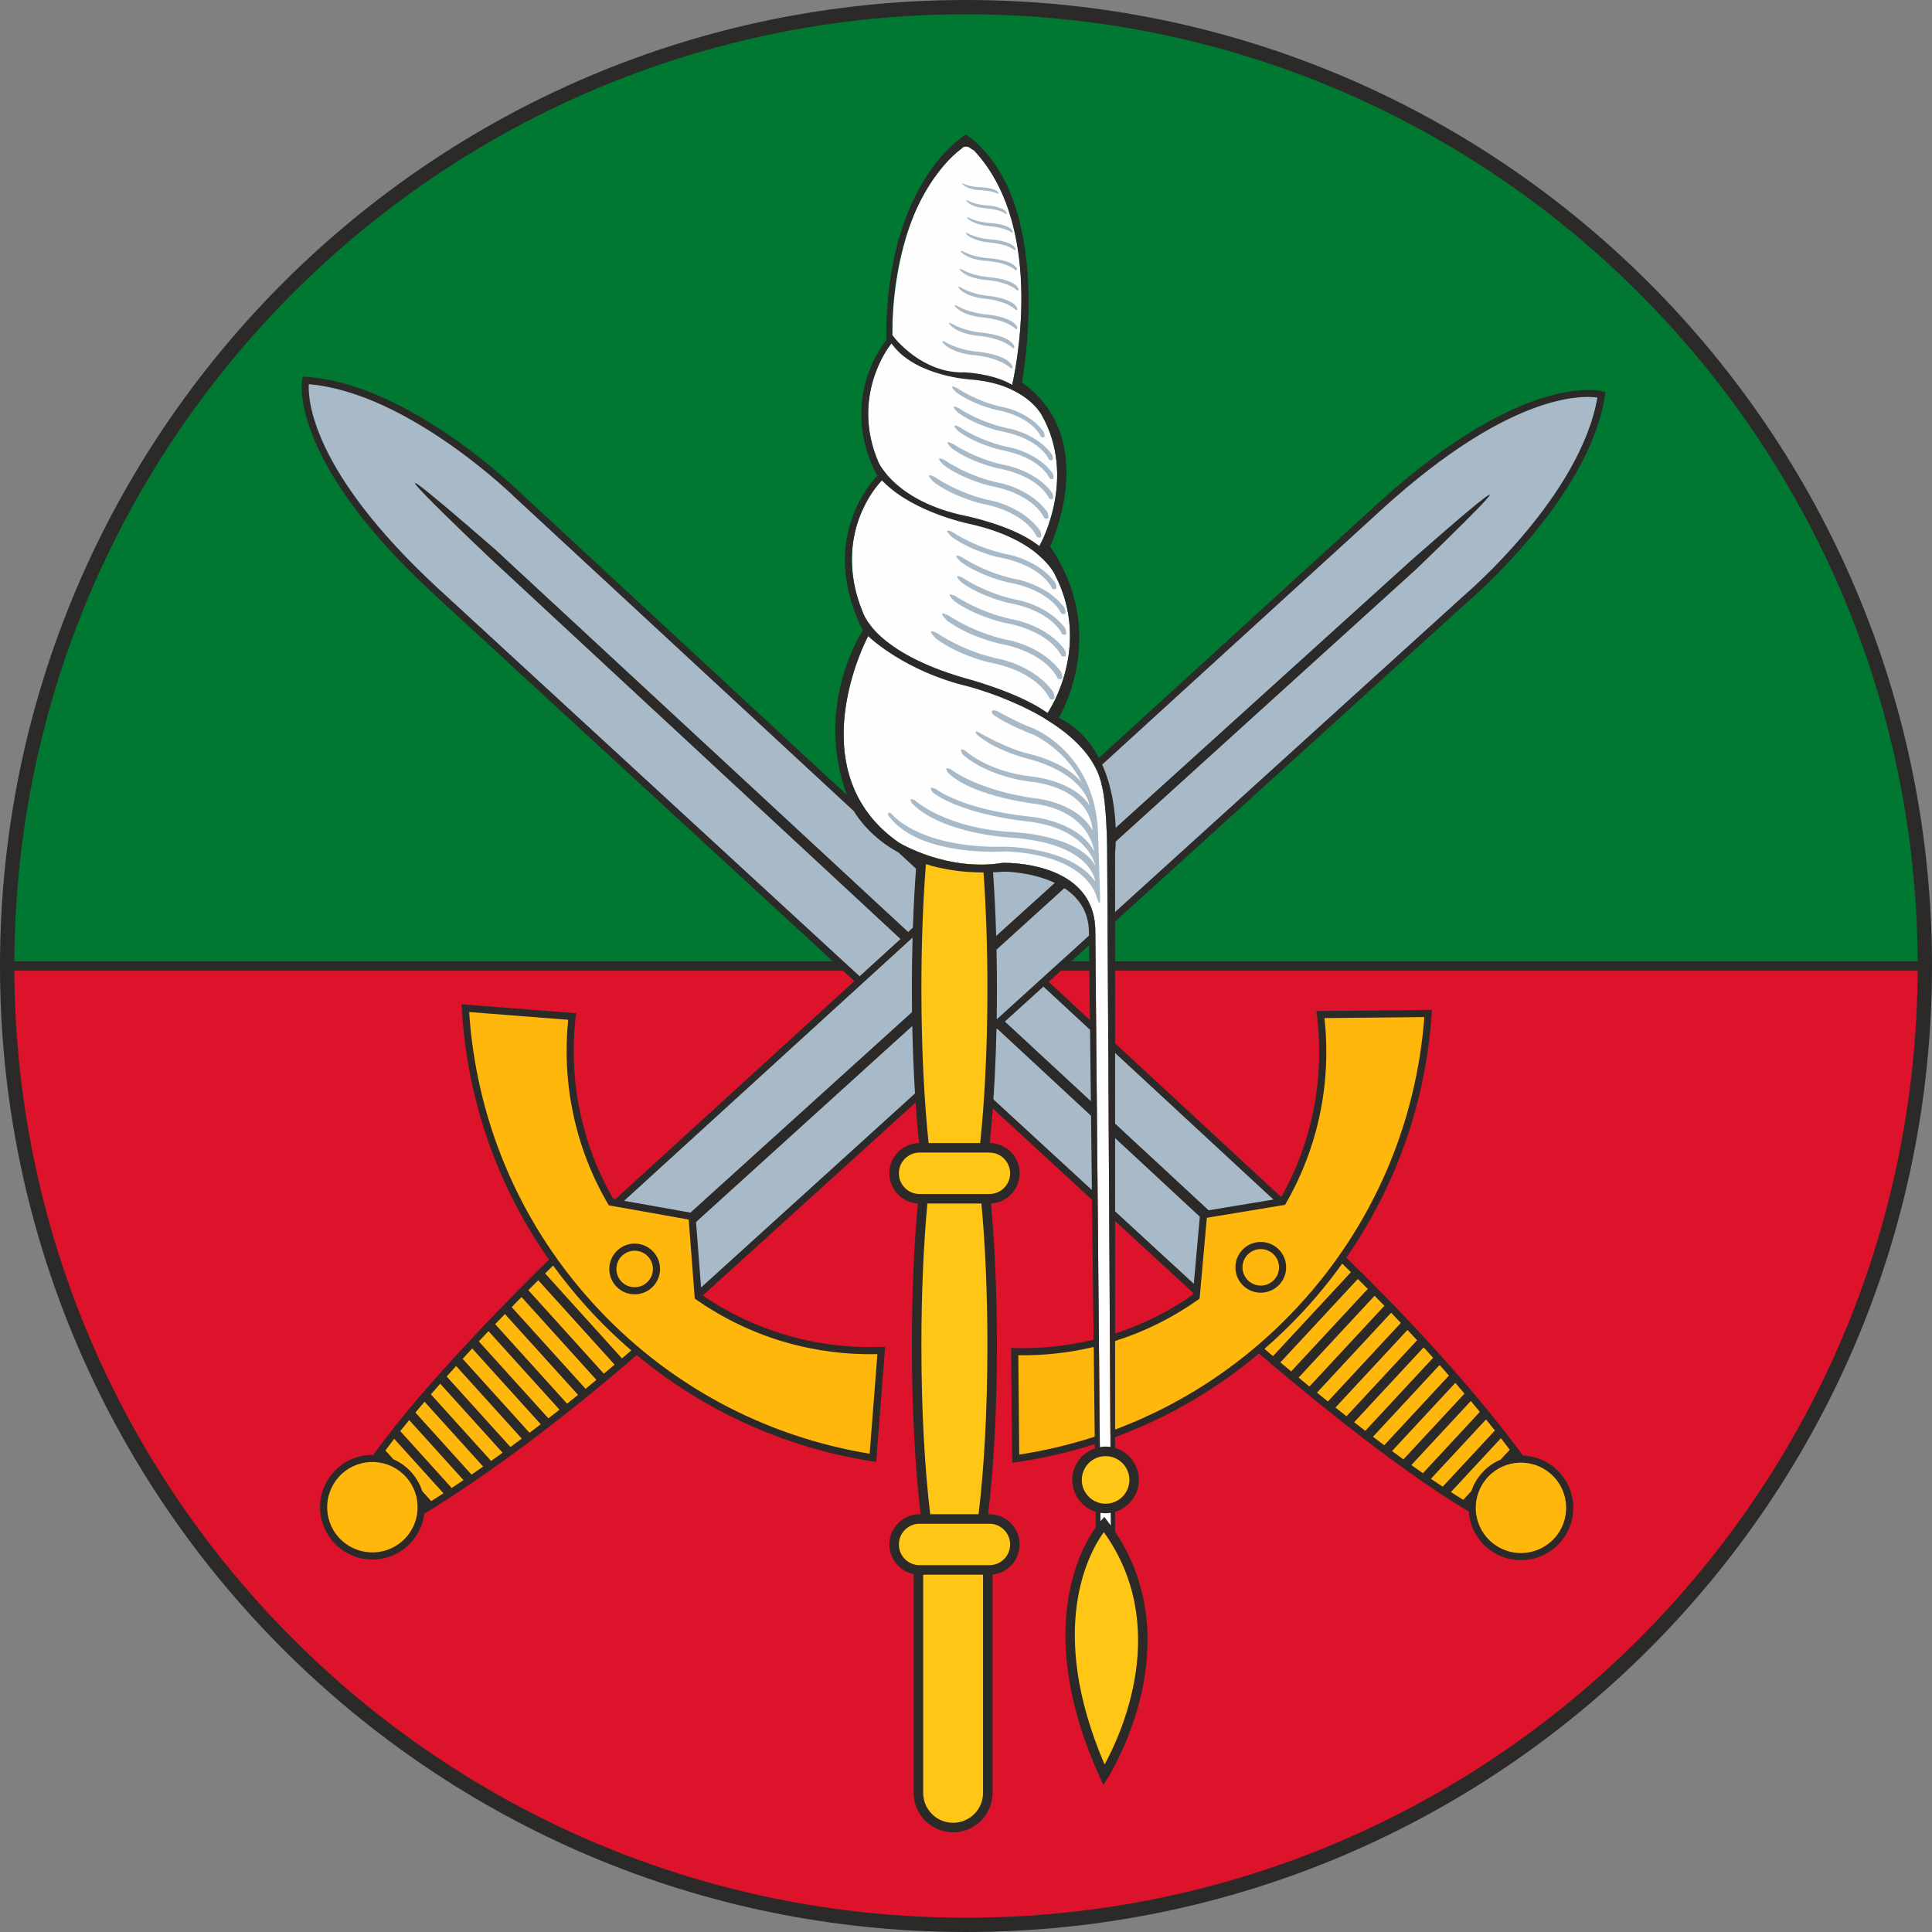
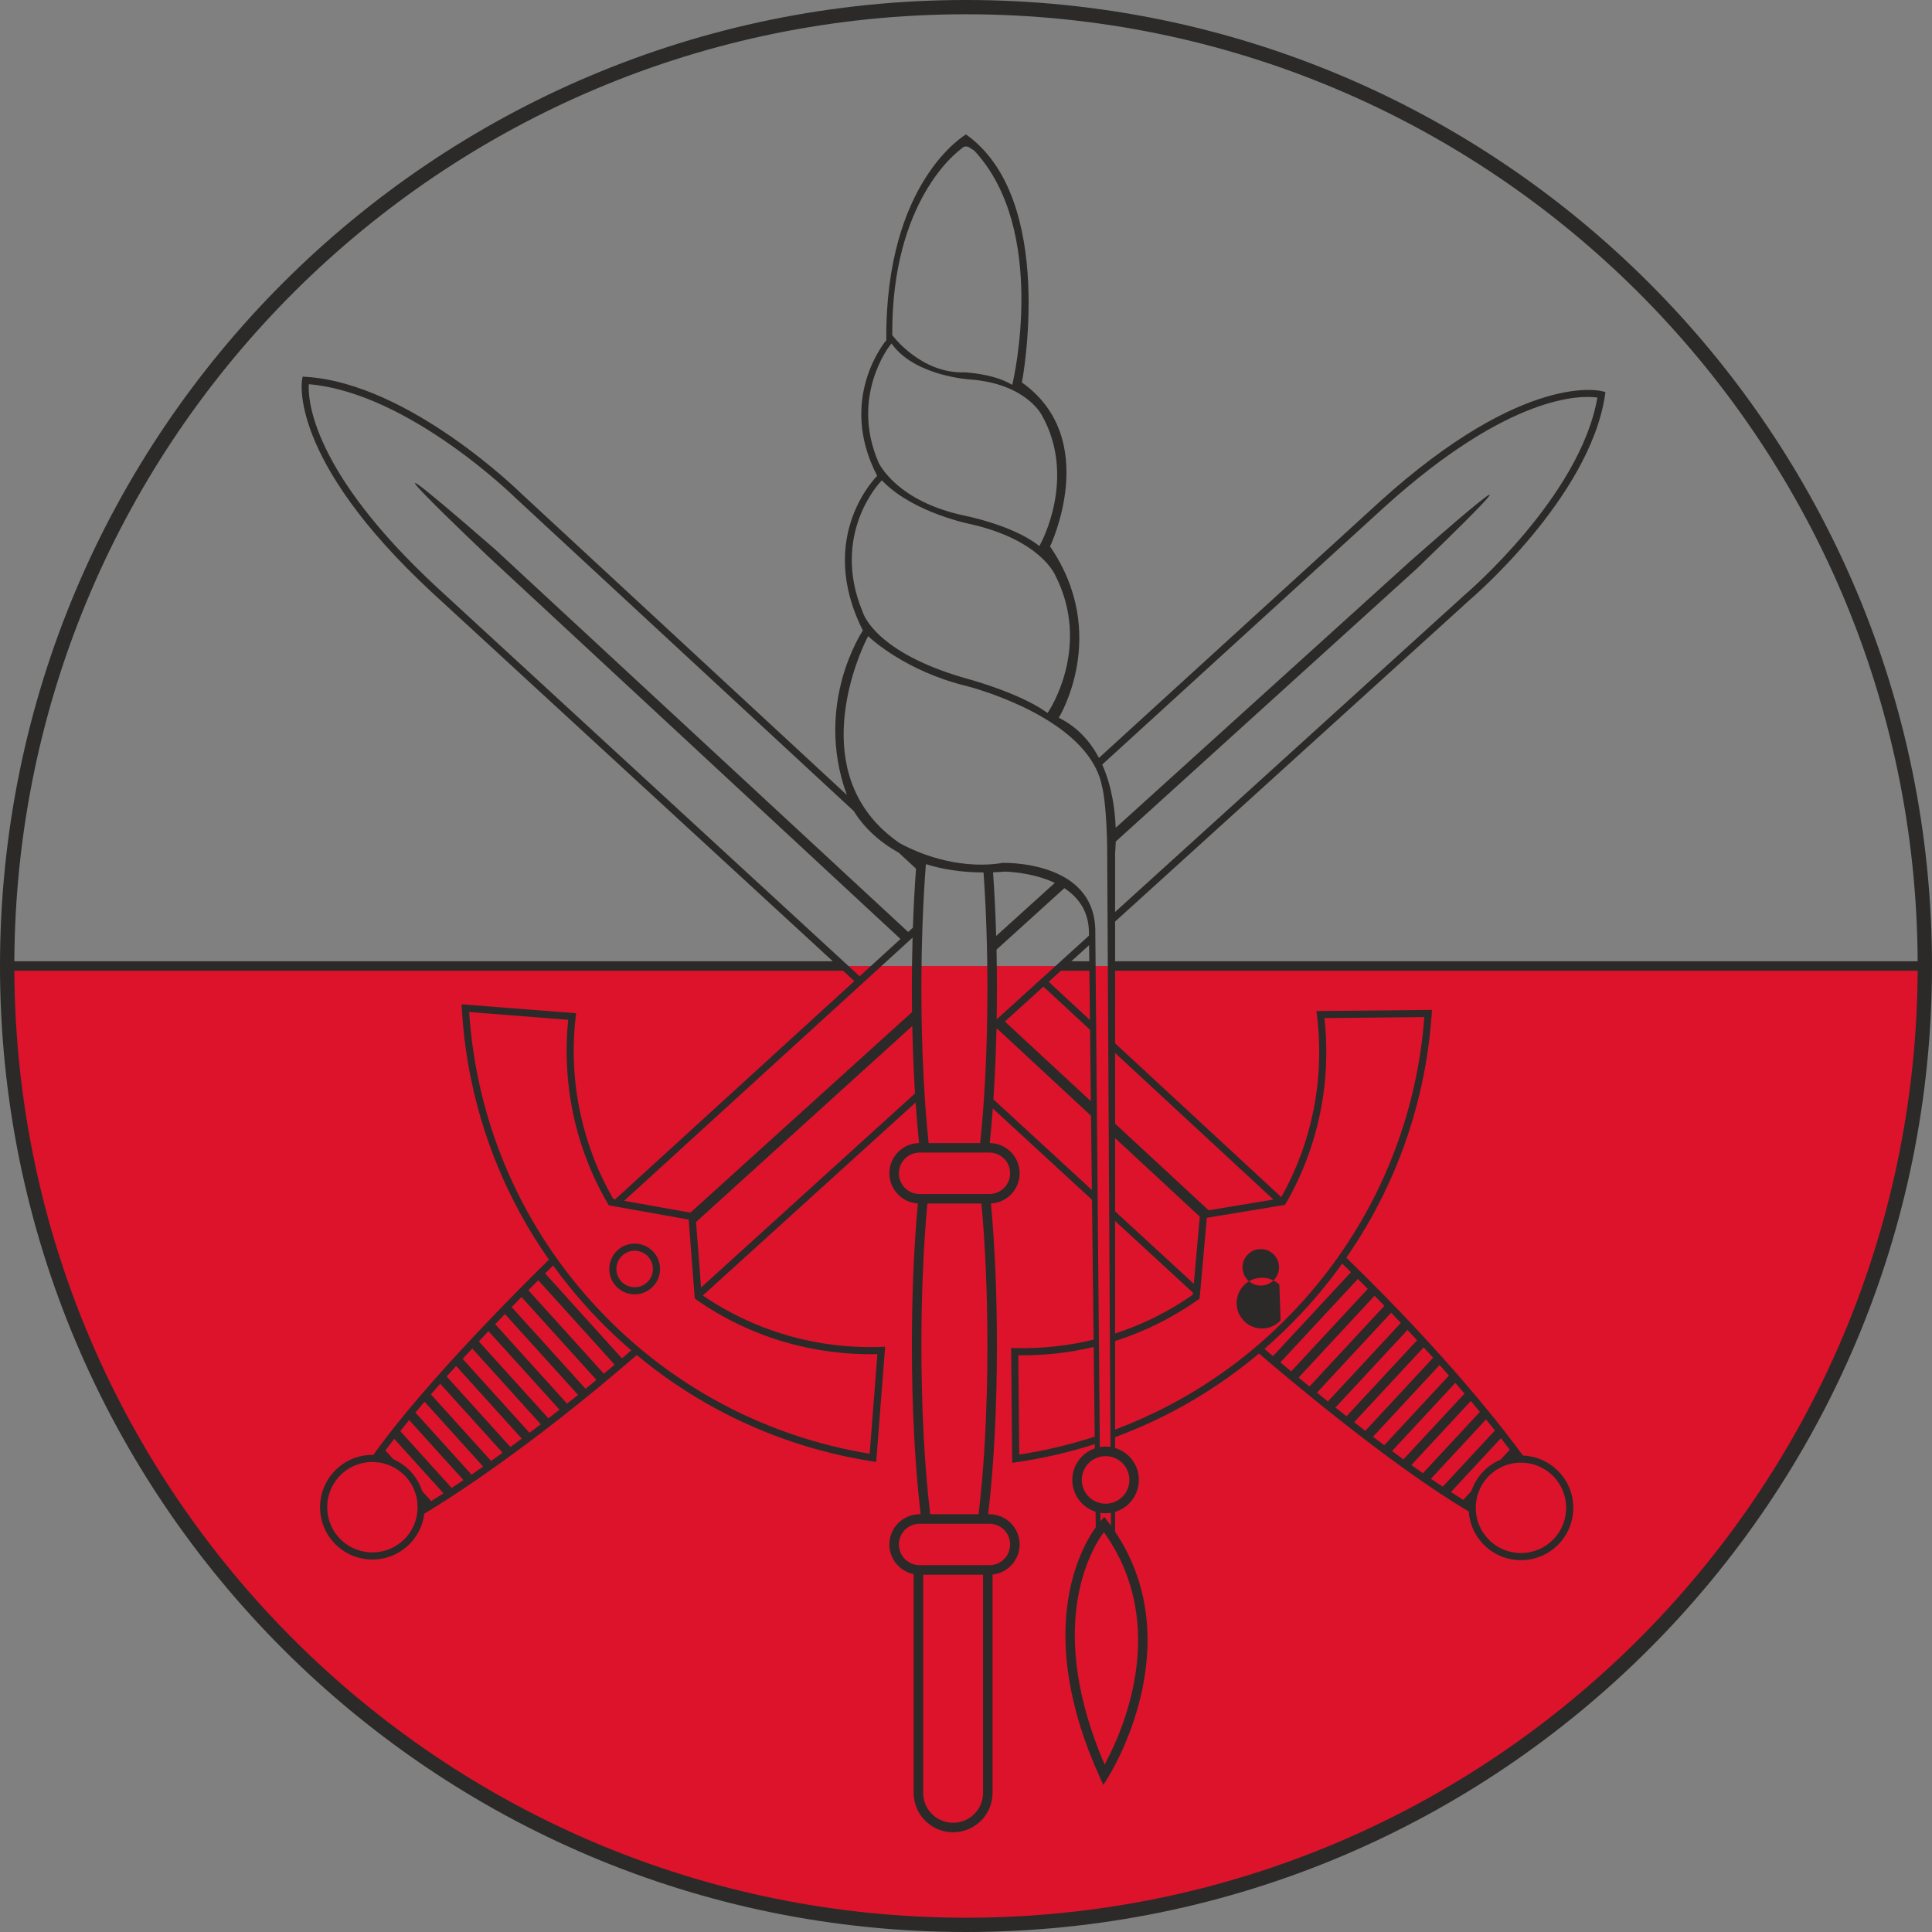
<svg xmlns="http://www.w3.org/2000/svg" xml:space="preserve" width="143.228mm" height="143.228mm" version="1.1" style="shape-rendering:geometricPrecision; text-rendering:geometricPrecision; image-rendering:optimizeQuality; fill-rule:evenodd; clip-rule:evenodd" viewBox="0 0 13859.36 13859.34">
  <rect x="0" y="0" width="13859.36" height="13859.34" fill="#808080" stroke="none" />
  <defs>
    <style type="text/css">
   
    .fil2 {fill:#FEFEFE;fill-rule:nonzero}
    .fil6 {fill:#2B2A29;fill-rule:nonzero}
    .fil5 {fill:#FFC615;fill-rule:nonzero}
    .fil4 {fill:#FFB70C;fill-rule:nonzero}
    .fil1 {fill:#DC132B;fill-rule:nonzero}
    .fil0 {fill:#007831;fill-rule:nonzero}
    .fil3 {fill:#A8BAC8;fill-rule:nonzero}
   
  </style>
  </defs>
  <g id="Kresba">
    <g id="_73._x0020_tpr">
-       <path id="zelená_x0020_356" class="fil0" d="M13803.88 6929.67c0,-3796.51 -3077.68,-6874.19 -6874.2,-6874.19 -3796.51,0 -6874.18,3077.68 -6874.18,6874.19l13748.39 0z" />
      <path id="červená_x0020_1795" class="fil1" d="M13803.88 6929.67c0,3796.51 -3077.68,6874.19 -6874.2,6874.19 -3796.51,0 -6874.18,-3077.68 -6874.18,-6874.19l13748.39 0z" />
-       <path id="bílá" class="fil2" d="M6896.84 1066.88c28.86,-32.37 61.19,-7.62 68.83,-0.93l21.83 13.1 1.6 1.71c402.14,431.56 381.21,1169.99 265.51,1713.11 158.87,73.4 214.36,175.63 219.06,184.72 252.13,447.72 -7.67,919.66 -8.4,921.01l-26.76 72.25c100.34,82.07 130.52,152.44 132.61,157.53 259.72,509.21 -45.96,969.17 -46.83,970.51l-26.05 56.98c192.46,116.05 368.97,277.08 407.93,488.02 1.52,5.23 30.58,108.43 36.17,436.77l0 0.2 24.06 4332.75c-11.49,-1.99 -23.3,-3.06 -35.36,-3.06 -14.03,0 -27.73,1.41 -40.96,4.1l-32.95 -3752.87c-16.1,-483.14 -632.85,-473.61 -664,-472.85 -395.5,65.89 -743.32,-143.95 -744.32,-144.54l-1.06 -0.74c-726.31,-506.39 -231.58,-1458.35 -230.18,-1461.09l37.42 -83.7c-50.94,-60.93 -64.85,-104 -66.81,-110.71 -130.63,-314.35 -98.5,-688.47 138.02,-943.23l33.53 -43.81c-17.83,-21.08 -46.39,-58.17 -57.23,-84.18 -205.4,-472.84 78.06,-835.3 78.86,-836.34l34.86 -58.26c-5.36,-6.44 -10.56,-12.96 -15.55,-19.54 -2.16,-421.12 122.62,-1070.15 496.17,-1336.94zm1071.79 9750.86l1.04 187.19c-15.74,-23.42 -32.32,-46.74 -50.03,-69.92 0,0 -9.53,10.36 -24.73,30.94l-1.3 -148.17c12.13,2.24 24.65,3.43 37.43,3.43 12.84,0 25.4,-1.2 37.59,-3.46z" />
-       <path id="šedá_x0020_5435" class="fil3" d="M7876.96 5968.17l14.23 455.14c0,0 8.53,116.64 -25.6,8.53 0,0 -61.17,-295.83 -645.76,-324.3 0,0 -616.59,47.66 -844.86,-253.16 0,0 -17.07,-42.67 19.89,-17.07 0,0 193.45,250.32 816.43,236.8 0,0 466.54,-0.72 645.76,249.64 0,0 -20.65,-277.36 -614.45,-315.76 0,0 -483.6,-25.6 -699.78,-244.66 0,0 -34.14,-48.37 19.9,-22.77 0,0 217.6,203.42 708.32,229.02 0,0 456.57,17.07 586.7,238.96 0,0 -51.21,-268.83 -495.67,-317.19 0,0 -443.8,-42.67 -668.52,-204.82 0,0 -51.2,-62.61 25.6,-22.77 0,0 184.19,141.53 656.4,192.74 0,0 349.9,23.48 472.96,248.2 0,0 -24.92,-271.66 -403.96,-335.67 0,0 -455.18,-48.36 -640.06,-221.88 0,0 -45.53,-54.07 17.07,-28.47 0,0 189.9,155.05 630.8,211.95 0,0 279.51,32.7 384.75,226.15 0,0 7.82,-277.36 -412.47,-345.62 0,0 -317.16,-22.78 -520.58,-200.55 0,0 -31.3,-54.07 17.07,-28.47 0,0 156.49,150.78 475.07,187.74 0,0 297.26,24.21 418.85,205.54 0,0 -23.45,-209.8 -413.18,-325.01 0,0 -244.62,-54.03 -392.57,-179.22 0,0 -28.47,-36.96 8.53,-19.89 0,0 197.72,118.04 364.13,156.44 0,0 260.29,56.19 375.5,203.43 0,0 -83.23,-201.99 -334.98,-337.1 0,0 -200.55,-74.69 -302.24,-150.78 0,0 -24.17,-43.39 33.41,-22.05 0,0 162.9,90.32 246.81,118.76 0,0 450.87,166.42 476.48,748.16zm-1152.1 -1425.19c0,0 193.41,136.54 460.83,187.75 0,0 241.79,51.21 369.8,233.25 0,0 31.26,73.98 -25.6,48.37 0,0 -73.98,-193.45 -438.07,-261.72 0,0 -213.36,-48.34 -375.48,-167.82 0,0 -91.05,-88.21 8.52,-39.84zm78.44 -128.5c0,0 188.47,131.76 449,181.19 0,0 235.57,49.43 360.3,225.09 0,0 30.45,71.41 -24.95,46.7 0,0 -72.1,-186.69 -426.81,-252.57 0,0 -207.86,-46.7 -365.84,-162.01 0,0 -88.71,-85.09 8.29,-38.4zm52.53 -137.32c0,0 182.26,124.63 434.22,171.4 0,0 227.82,46.74 348.43,212.87 0,0 29.42,67.52 -24.14,44.17 0,0 -69.7,-176.59 -412.74,-238.88 0,0 -201.03,-44.17 -353.79,-153.24 0,0 -85.77,-80.46 8.02,-36.33zm51.37 -131.61c0,0 171.09,117.5 407.55,161.57 0,0 213.87,44.04 327.09,200.69 0,0 27.62,63.66 -22.7,41.65 0,0 -65.4,-166.48 -387.38,-225.2 0,0 -188.7,-41.65 -332.11,-144.43 0,0 -80.49,-75.88 7.55,-34.27zm-5.7 -147.92c0,0 171.09,117.49 407.55,161.56 0,0 213.87,44.04 327.09,200.69 0,0 27.62,63.67 -22.7,41.65 0,0 -65.4,-166.48 -387.38,-225.2 0,0 -188.7,-41.64 -332.11,-144.43 0,0 -80.49,-75.88 7.55,-34.26zm-65.44 -179.22c0,0 171.09,117.49 407.55,161.57 0,0 213.87,44.03 327.1,200.68 0,0 27.62,63.67 -22.7,41.65 0,0 -65.41,-166.48 -387.39,-225.19 0,0 -188.7,-41.65 -332.11,-144.43 0,0 -80.49,-75.89 7.54,-34.27zm-129.64 -396.31c0,0 175.83,125.12 418.98,172.05 0,0 219.84,46.9 336.25,213.69 0,0 28.44,67.76 -23.31,44.31 0,0 -67.22,-177.23 -398.27,-239.8 0,0 -193.96,-44.28 -341.42,-153.76 0,0 -82.74,-80.8 7.78,-36.49zm71.27 -120.59c0,0 171.4,120.73 408.24,166.04 0,0 214.17,45.27 327.61,206.21 0,0 27.65,65.44 -22.7,42.81 0,0 -65.54,-171.09 -388.06,-231.44 0,0 -188.98,-42.78 -332.63,-148.43 0,0 -80.65,-77.97 7.55,-35.19zm59.17 -117.28c0,0 165.7,114.22 394.79,157.02 0,0 207.13,42.85 316.82,195.1 0,0 26.77,61.85 -21.95,40.42 0,0 -63.36,-161.78 -375.26,-218.85 0,0 -182.8,-40.45 -321.66,-140.37 0,0 -77.99,-73.77 7.27,-33.32zm46.7 -120.56c0,0 155.6,107.63 370.56,148.01 0,0 194.47,40.35 297.36,183.89 0,0 25.16,58.31 -20.58,38.13 0,0 -59.47,-152.52 -352.18,-206.32 0,0 -171.6,-38.16 -301.97,-132.34 0,0 -73.22,-69.53 6.82,-31.37zm-5.17 -135.55c0,0 155.56,107.66 370.55,148.01 0,0 194.48,40.39 297.37,183.89 0,0 25.16,58.31 -20.58,38.13 0,0 -59.47,-152.52 -352.22,-206.32 0,0 -171.6,-38.13 -301.97,-132.32 0,0 -73.18,-69.53 6.86,-31.4zm-13.66 -144.88c0,0 145.01,102.07 345.39,140.37 0,0 181.27,38.27 277.15,174.4 0,0 23.46,55.3 -19.18,36.15 0,0 -55.44,-144.63 -328.29,-195.67 0,0 -159.93,-36.18 -281.49,-125.48 0,0 -68.21,-65.95 6.42,-29.76zm-86.41 -331.23c0,0 90.22,59.84 248.1,72.64 0,0 187.75,18.5 231.65,93.98 0,0 16.76,31.95 -8.33,22.66 0,0 -61.17,-69.7 -248.93,-92.44 0,0 -139.38,-5.7 -218.68,-72.17 0,0 -48.35,-43.04 -3.82,-24.67zm46.15 -132.16c0,0 84.04,55.78 231.13,67.69 0,0 174.91,17.2 215.81,87.53 0,0 15.6,29.76 -7.79,21.12 0,0 -57,-64.93 -231.89,-86.12 0,0 -129.82,-5.33 -203.69,-67.22 0,0 -45.06,-40.11 -3.58,-23zm40.43 -126.81c0,0 80.46,52.84 221.45,63.8 0,0 167.67,15.95 206.73,82.71 0,0 14.88,28.3 -7.51,20.11 0,0 -54.45,-61.58 -222.12,-81.31 0,0 -124.47,-4.75 -195.13,-63.43 0,0 -43.12,-38.03 -3.42,-21.88zm25.33 -132.09c0,0 75.92,51.1 208.44,62.43 0,0 157.64,16.25 194.72,80.42 0,0 14.17,27.18 -6.97,19.23 0,0 -51.52,-59.34 -209.16,-79.23 0,0 -116.95,-5.26 -183.69,-61.89 0,0 -40.76,-36.66 -3.35,-20.96zm9.57 -128.35c0,0 75.41,47.89 208.24,56.91 0,0 157.84,13.34 194.1,74.38 0,0 13.82,25.84 -7.21,18.5 0,0 -50.86,-56.15 -208.67,-72.99 0,0 -117.26,-3.41 -183.38,-56.76 0,0 -40.39,-34.54 -3.08,-20.04zm7.8 -129.79c0,0 71.65,43.66 198.54,50.72 0,0 150.85,10.86 184.95,67.04 0,0 12.98,23.79 -7.09,17.2 0,0 -48.06,-51.51 -198.81,-65.61 0,0 -112.1,-2.01 -174.81,-50.83 0,0 -38.3,-31.64 -2.77,-18.53zm33.31 -129.73c0,0 63.66,38.81 176.52,45.13 0,0 134.15,9.63 164.44,59.6 0,0 11.53,21.16 -6.29,15.3 0,0 -42.57,-41.04 -176.61,-53.56 0,0 -99.85,-6.59 -155.63,-49.98 0,0 -34.04,-28.13 -2.43,-16.49zm8.9 -111.68c0,0 57.99,34.3 161.22,39.19 0,0 122.62,7.75 150.03,52.22 0,0 10.45,18.85 -5.87,13.69 0,0 -42.23,-34.72 -164.77,-45.02 0,0 -87.74,-6.93 -138.46,-45.33 0,0 -30.99,-24.96 -2.15,-14.75zm-8.7 -123.55c0,0 51.86,31.27 143.81,36.12 0,0 109.34,7.47 133.95,47.78 0,0 9.36,17.11 -5.22,12.4 0,0 -33.94,-30.86 -143.17,-40.69 0,0 -88.17,-2.84 -127.39,-42.26 0,0 -27.72,-22.67 -1.98,-13.35zm-29.64 -119.98c0,0 45.94,24.17 128.79,25.64 0,0 98.49,3.17 119.58,35.5 0,0 8.02,13.68 -5.01,10.24 0,0 -27.25,-20.14 -125.59,-25.23 0,0 -79.64,-2.84 -116.37,-35.3 0,0 -24.41,-17.79 -1.4,-10.86zm-1903.85 7972.03l1816.1 -1647.2 1050.48 966.61 -10.67 -1216.03 -378.49 -350.39 372.45 -337.81 -0.37 -42.28c-16.1,-483.14 -632.85,-473.61 -664,-472.85 -37.14,6.18 -73.85,9.94 -109.91,11.67l-255.28 232.95 -3107.44 -2876.72c0,0 -793.97,-783.8 -1528.35,-829.07 0,0 -104.5,547.38 921.13,1499.71l3053.33 2809.55 -1744.85 1592.21 542.65 96.69 43.21 562.97zm2949.17 -604.61l627.81 577.68 49.09 -549.04 557.01 -92.03 -1240.64 -1148.53 6.73 1211.92zm-11.44 -2059.9l2583.88 -2343.58c0,0 849.96,-722.6 959.03,-1450.22 0,0 -536.18,-151.8 -1574.3,786.91l-2059.8 1879.6c24.45,45.96 42.4,94.87 51.99,146.8 1.52,5.23 30.58,108.43 36.17,436.77l0 0.2 3.02 543.52z" />
-       <path id="žlutá_x0020_sv._x0020_meče_x0020_1235" class="fil4" d="M11167.09 11054.73c-131.53,141.6 -352.91,149.82 -494.5,18.3 -71.39,-66.26 -108.86,-155.39 -111.64,-245.63 -576.93,-336.58 -1390.53,-1031.52 -1529.41,-1151.35 -322.3,274.49 -684.1,480.87 -1065.81,618.45l-3.83 -689.77c218.13,-65.85 427.57,-166.89 619.23,-302.86l52.56 -587.93 568.55 -93.94c238.13,-412.4 327.16,-885.06 270.01,-1341.9l772.78 -7.62c-41.59,616.52 -247.53,1225.11 -620.37,1755.06 776.28,750.65 1196.76,1315.99 1286.73,1441.21 85,0.16 170.17,31.09 237.39,93.48 141.53,131.49 149.75,352.9 18.3,494.5zm-3277.85 -733.66c-196.97,65.83 -398.84,113.57 -602.98,143.11l-7.1 -768.21c203.08,5.52 406.58,-17.62 603.98,-69.1l6.1 694.2zm-5477.42 725.63c-129.65,-143.31 -118.49,-364.58 24.89,-494.23 72.25,-65.32 164.29,-94.85 254.41,-89.75 385.61,-545.56 1148.95,-1295.55 1280.29,-1423.3 -387.48,-544.79 -597.27,-1172.84 -633.08,-1807.26l765.91 59.87c-52.16,453.78 39.63,922.4 279.14,1331.39l581.03 103.53 44.11 574.59c390.08,273.16 853.17,403.08 1313.26,385.98l-59.77 770.45c-610.52,-95.13 -1198.89,-353.36 -1694.3,-770.99 -815.42,707.89 -1415.25,1077.51 -1547.85,1156.25 -7.55,84.67 -45.76,166.81 -113.77,228.33 -143.41,129.58 -364.65,118.45 -494.26,-24.85z" />
-       <path id="žlutá_x0020_tm._x0020_přáslo_x0020_123" class="fil5" d="M7919.64 10935.01c0,0 -546.19,591.66 0,1797.82 0,0 625.81,-978.55 0,-1797.82zm216.22 -318.62c0,113.09 -91.73,204.81 -204.82,204.81 -113.1,0 -204.82,-91.72 -204.82,-204.81 0,-113.1 91.72,-204.82 204.82,-204.82 113.09,0 204.82,91.72 204.82,204.82zm-1018.43 -3524.59c0,429.32 -20.62,825.18 -55.37,1142.17l35.5 0c100.93,0 182.76,81.82 182.76,182.77 0,100.97 -81.82,182.76 -182.76,182.76l-26.23 0c29.11,300.63 46.1,662.77 46.1,1052.54 0,476.94 -25.46,912.46 -67.41,1244.57l47.54 0c100.93,0 182.76,81.82 182.76,182.76 0,100.98 -81.82,182.77 -182.76,182.77l-11.48 0 0 1599.01c0,137.42 -111.45,248.85 -248.89,248.85 -137.42,0 -248.84,-111.42 -248.84,-248.85l0 -1599.22c-97,-4.44 -174.3,-84.44 -174.3,-182.57 0,-100.93 81.86,-182.76 182.8,-182.76l46.05 0c-41.94,-332.11 -67.39,-767.65 -67.39,-1244.57 0,-389.77 16.99,-751.91 46.1,-1052.54l-24.76 0c-100.93,0 -182.8,-81.79 -182.8,-182.76 0,-100.94 81.86,-182.77 182.8,-182.77l33.99 0c-34.72,-316.99 -55.33,-712.82 -55.33,-1142.17 0,-354.69 14.08,-686.46 38.55,-969.86 116.8,44 285.22,88.87 471.3,79.55 20.44,265.19 32.06,568.31 32.06,890.31z" />
-       <path id="černá" class="fil6" d="M4422.04 9096.37c1.68,-33.45 16.15,-66.28 42.92,-90.5 26.78,-24.22 60.96,-35.29 94.52,-33.61 33.25,1.67 65.86,15.96 90.04,42.41l0.53 0.59c24.19,26.77 35.23,60.9 33.55,94.43 -1.67,33.21 -15.95,65.8 -42.37,89.97l-1.56 1.4c-26.61,23.6 -60.34,34.38 -93.5,32.72 -33.44,-1.68 -66.27,-16.14 -90.51,-42.93l-0.87 -0.97c-23.62,-26.62 -34.41,-60.37 -32.75,-93.51zm3391.89 -2200.86l-128.45 0 127.13 -115.3 1.32 115.3zm-203.73 68.28l204.51 0 4.04 353.32 -295.98 -274.02 87.43 -79.3zm6146.31 0c-18.41,3754.85 -3067.65,6793.14 -6826.84,6793.14 -3759.18,0 -6808.4,-3038.3 -6826.82,-6793.14l5945.32 0 80.6 74.16 -1714.91 1564.91 -14.44 -2.57c-113.81,-196.89 -193.18,-407.63 -238.49,-623.73 -47.09,-224.57 -57.35,-454.97 -31.3,-681.63l3.03 -26.33 -821.49 -64.21 1.64 29.17c22.06,391.06 109.74,779.73 263.86,1148.17 95.04,227.22 215.41,446.82 361.29,654.62 -166.69,162.75 -883.33,872.18 -1259.71,1400.32 -92,-1.73 -184.91,30.23 -258.65,96.9l-1.01 0.79 0.01 0.13c-76.3,69.47 -117.42,163.24 -122.24,258.78 -4.83,95.84 26.95,193.58 96.49,270.48l0.88 1.04c69.51,76.26 163.27,117.38 258.84,122.18 95.86,4.82 193.64,-26.98 270.6,-96.51 69.44,-62.8 109.95,-145.68 120.7,-231.82 151.86,-90.9 735.39,-455.42 1524.07,-1138.12 179.2,149.18 370.22,277.8 569.84,385.68 352.45,190.49 731.91,316.47 1120.31,376.98l27.28 4.25 64.12 -826.47 -28.62 1.06c-229.58,8.52 -459.95,-19.99 -681.41,-85.08 -210.09,-61.75 -412.15,-156.4 -597.82,-283.48l1526.42 -1384.46c7.06,102.5 15.4,199.81 24.86,290.88 -58.33,1.04 -111.07,25.11 -149.46,63.51 -39.25,39.25 -63.55,93.47 -63.55,153.36 0,59.8 24.34,114.05 63.66,153.36 36.47,36.46 85.85,60 140.62,63.17 -27.1,294.33 -42.82,643.94 -42.82,1018.76 0,459.98 23.67,881.97 62.99,1210.44l-7.52 0c-59.8,0 -114.01,24.29 -153.27,63.54l-0.13 0c-39.25,39.25 -63.55,93.48 -63.55,153.36 0,59.9 24.29,114.12 63.54,153.37l0.13 0c29.68,29.68 67.91,50.78 110.64,59.33l0 1569.08c0,78.12 31.69,148.88 82.97,200.02 51.27,51.26 122,82.97 200.01,82.97 78.04,0 148.78,-31.69 199.99,-82.9 51.29,-51.29 83.03,-122.05 83.03,-200.09l0 -1566.05c50.74,-5.29 96.37,-28.14 130.71,-62.35 39.24,-39.24 63.53,-93.47 63.53,-153.37 0,-59.88 -24.29,-114.11 -63.54,-153.36 -39.25,-39.25 -93.48,-63.54 -153.36,-63.54l-8.99 0c39.33,-328.47 62.99,-750.46 62.99,-1210.44 0,-374.8 -15.7,-724.37 -42.81,-1018.68 55.43,-2.83 105.39,-26.46 142.18,-63.25l0 -0.13c39.24,-39.25 63.53,-93.45 63.53,-153.25 0,-59.89 -24.29,-114.12 -63.54,-153.37 -38.72,-38.72 -92.01,-62.87 -150.93,-63.52 8.15,-78.31 15.45,-161.24 21.83,-248.15l711.71 654.88 11.5 1003.54c-185.26,45.31 -375.5,65.48 -565.27,60.33l-26.36 -0.72 7.62 823.91 28.85 -4.17c190.56,-27.57 379.18,-70.9 563.76,-129.9l0.35 30.6c-34.89,11.93 -66.19,31.72 -91.76,57.26l-0.13 0.13c-43.24,43.3 -70.01,103.02 -70.01,168.82 0,65.95 26.77,125.71 70.01,168.95 26.82,26.82 60.01,47.3 97.09,58.99l1.28 111.26c-112.68,158.27 -442.44,752.11 28.11,1791.24l26.17 57.8 33.71 -53.67c1.76,-2.8 601.91,-941.31 50.87,-1763.06l0 -142.49c38.52,-11.48 72.96,-32.43 100.61,-60.16 43.29,-43.3 70.08,-103.03 70.08,-168.87 0,-65.85 -26.78,-125.58 -70.01,-168.95 -27.69,-27.69 -62.15,-48.62 -100.67,-60.1l0 -77.91c140.2,-51.76 277.68,-112.74 411.45,-182.97 218.15,-114.51 426.41,-253.51 620.66,-416.83 176.76,151.94 946,804.03 1504.72,1132.87 6.33,91.85 46.22,181.59 118.95,249.14l0.41 0.38c75.91,70.35 173.14,103.32 269,99.78 96.06,-3.55 190.76,-43.74 261.3,-119.68 70.51,-75.95 103.57,-173.32 100.03,-269.31 -3.56,-96.06 -43.73,-190.76 -119.63,-261.28 -68.65,-63.72 -154.78,-96.86 -241.55,-100.06 -103.73,-143.31 -517.73,-692.94 -1266.57,-1419.11 132.9,-191.45 244.34,-392.95 334.43,-601.26 159.14,-367.96 251.6,-756.93 278.04,-1148.91l1.85 -27.48 -829.09 8.18 3.55 28.31c28.54,228.21 20.25,460.22 -25.24,686.3 -43.17,214.54 -119.85,424.05 -230.37,620.2l-1191.93 -1103.44 0 -520.47 5757.2 0zm-7782.53 -68.28l-5871.12 0c18.43,-3754.84 3067.65,-6793.1 6826.82,-6793.1 3759.18,0 6808.4,3038.27 6826.84,6793.1l-5757.2 0 0 -284.63 2546.62 -2309.77c2.46,-2.1 857.15,-728.66 967.64,-1465.82l3.39 -22.61 -22.28 -5.79c-1.6,-0.41 -549.36,-155.34 -1597.8,792.71 -0.1,0 -918.83,838.33 -2013.43,1837.17 -61.29,-116.21 -152.61,-220.93 -288.11,-287.89 0,0 369.83,-597.38 -62.58,-1228.91 0,0 369.8,-770.9 -201.98,-1176.27 0,0 253.16,-1315.69 -401.11,-1779.36 0,0 -580.31,332.83 -571.77,1476.4 0,0 -355.6,415.33 -65.44,972.88 0,0 -443.77,432.41 -102.41,1109.43 0,0 -354.31,521.21 -115.34,1179.48l-2336.33 -2162.87c-2.3,-2.28 -800.74,-790.54 -1544.74,-836.39l-22.85 -1.4 -3.86 22.71c-0.27,1.63 -106.89,560.81 928.94,1522.62l2878.1 2648.31zm7885.37 34.16c0,-3827.16 -3102.52,-6929.67 -6929.68,-6929.67 -3827.15,0 -6929.67,3102.51 -6929.67,6929.67 0,3827.16 3102.52,6929.67 6929.67,6929.67 3827.16,0 6929.68,-3102.51 6929.68,-6929.67zm-5860.04 3325.31l0 -635.03c209.83,-66.66 411.37,-165.86 596.62,-297.28l9.53 -6.77 51.86 -579.98 560.99 -92.7 6.03 -10.42c119.24,-206.51 201.57,-428.09 247.28,-655.3 44.75,-222.44 54.43,-450.1 29.38,-674.18l716.55 -7.06c-28.46,377.19 -118.88,750.9 -271.87,1104.63 -151.09,349.37 -363.32,679.5 -637.24,974.51 -273.03,294.02 -585.37,529.51 -921.28,705.85 -126.2,66.25 -255.76,124.17 -387.84,173.72zm0 -688.81l0 -807.03 558.78 514.16 -1.3 14.5c-173.46,121.61 -361.58,214.51 -557.48,278.38zm0 -876.48l0 -525.48 607.53 563.66 -43.01 481.26 -564.51 -519.44zm0 -629.18l0 -506.78 1135.82 1051.47 -464.87 76.81 -670.95 -621.5zm0 -1518.49l0 -425.92c0,0 3.38,-29.76 4.73,-79.19l2158.7 -1956.79c1206.51,-1163.87 -47.76,-52.74 -47.76,-52.74l-2111.46 1910.84c-4.63,-124.48 -25.97,-296 -96.75,-453.55l2024.36 -1847.31c904.93,-818.26 1417.28,-801.39 1527.85,-785.42 -122.41,709.87 -944.06,1408.52 -946.44,1410.57l-2513.22 2279.51zm-1874.19 -723.32c33.79,56.66 129.29,191.8 321.34,297.48l124.65 115.39c-9.77,132.81 -17.36,274.63 -22.43,423.2l-33.74 30.79 -2963.5 -2745.05c-1264.61,-1100.49 -48.37,52.09 -48.37,52.09l2956.74 2743.27 -293.15 267.51 -3036.09 -2793.68c-893.96,-830.1 -921.87,-1341.96 -915.58,-1453.53 717.85,60.13 1485.35,817.69 1487.6,819.88l2422.53 2242.64zm421.35 907.28c-3.34,118.38 -5.09,240.7 -5.09,365.83 0,56.75 0.37,113 1.08,168.64l-1589.49 1438.46 -475.66 -84.75 2069.16 -1888.18zm-2.34 634.3c2.6,126.08 7.01,248.57 13.02,366.13 2.04,39.86 4.26,79.07 6.66,117.62l-1534.67 1391.97 -36.05 -469.74 1551.05 -1405.97zm582.26 526.18c3.39,-50.87 6.46,-102.98 9.2,-156.23 5.76,-111.74 10.06,-227.97 12.74,-347.52l4.38 -3.98 673.92 625.26 6.1 532.42 -706.34 -649.96zm23.32 -573.84c1.23,-72.57 1.86,-146.25 1.86,-220.81 0,-94.94 -1.02,-188.26 -2.96,-279.48l486.5 -440.99c97.88,63.94 174.39,162.29 176.41,313.68l0.31 27.05 -662.12 600.55zm-3.58 -598.47c-4.68,-160.46 -12.3,-313.61 -22.42,-456.63 27.58,-0.99 55.78,-2.54 84.76,-4.87 0,0 191.27,1.84 358.39,80.74l-420.72 380.76zm673.44 673.16l5.86 512.15 -616.85 -571.39 276.28 -250.59 334.71 309.84zm26.07 2275.32l7.36 643.51c-177.26,57.53 -358.41,100.35 -541.5,128.44l-6.59 -712.54c181.72,2.74 363.5,-17.12 540.73,-59.4zm-3427.8 -437.6l0.79 1.01 0.09 -0.05c33.65,36.7 78.94,56.48 125.05,58.81 46.21,2.32 93.36,-12.96 130.54,-46.34l1.51 -1.24 -0.05 -0.09c36.69,-33.63 56.51,-78.92 58.84,-125.04 2.32,-46.18 -12.92,-93.3 -46.3,-130.51l-0.52 -0.59c-33.72,-37.3 -79.39,-57.42 -125.91,-59.75 -46.42,-2.33 -93.82,13.1 -131.12,46.82 -37.28,33.72 -57.39,79.39 -59.74,125.9 -2.33,46.4 13.08,93.76 46.81,131.06zm-86.06 629.32l-541.78 -599.12c25.55,-25.73 49.4,-49.62 71.25,-71.39l547.7 605.64c-25.98,21.99 -51.7,43.6 -77.16,64.87zm-131.18 108.25l-529.96 -586.07c24.44,-25.05 48.03,-49.12 70.6,-72.01l537.27 594.11c-26.28,21.73 -52.22,43.03 -77.91,63.97zm-132.54 106.77l-515.78 -570.37c23.85,-24.91 47.22,-49.19 70,-72.71l524.5 580c-26.6,21.47 -52.82,42.48 -78.72,63.08zm-133.99 105.25l-499.12 -551.9c23.43,-24.95 46.59,-49.48 69.41,-73.49l509.29 563.21c-26.94,21.22 -53.47,41.94 -79.58,62.18zm-135.45 103.61l-479.74 -530.49c23.02,-25.07 45.94,-49.87 68.7,-74.32l491.54 543.57c-27.36,20.98 -54.18,41.38 -80.51,61.24zm-136.98 101.9l-457.47 -505.84c22.6,-25.27 45.26,-50.38 67.88,-75.27l471 520.91c-27.77,20.72 -54.9,40.77 -81.41,60.2zm-138.62 100.08l-431.9 -477.66c22.11,-25.49 44.41,-50.94 66.81,-76.28l447.46 494.85c-28.28,20.49 -55.74,40.17 -82.37,59.08zm-140.38 98.06l-402.67 -445.26c21.56,-25.82 43.46,-51.7 65.6,-77.6l420.48 465c-28.95,20.29 -56.76,39.57 -83.41,57.86zm-142.42 95.83l-368.89 -407.9c20.87,-26.26 42.26,-52.73 64.06,-79.32l389.47 430.74c-30,20.26 -58.23,39.08 -84.64,56.48zm-810.4 354.5c-59.42,-66.23 -86.58,-150.35 -82.42,-232.93 4.17,-82.87 39.96,-164.18 106.36,-224.24l1.01 -0.91c66.24,-59.42 150.38,-86.58 232.97,-82.42 82.9,4.17 164.21,39.97 224.27,106.36 60.03,66.38 87.48,150.94 83.31,233.94 -4.16,82.89 -39.94,164.22 -106.32,224.26 -66.43,60.02 -151,87.47 -234.01,83.29 -82.91,-4.17 -164.21,-39.95 -224.26,-106.34l-0.91 -1.01zm1538.17 -1950.16c74.03,102.22 154.34,201.47 240.94,297.24 101.21,111.93 208.01,215.77 319.59,311.49 -22.45,19.4 -44.72,38.54 -66.84,57.44l-551.24 -609.61c22.81,-22.55 42.19,-41.55 57.55,-56.57zm-939.21 1618.42c-15.82,-49.14 -42.08,-95.81 -78.97,-136.6 -36.89,-40.78 -80.68,-71.58 -127.99,-92.25l-57.16 -63.2c20.34,-27.42 41.48,-55.25 63.29,-83.38l353.56 391.01c-33.22,21.47 -62.63,40.11 -88.02,55.97l-64.72 -71.55zm4630.22 -4389.31c-2.84,-1.84 -5.7,-3.67 -8.56,-5.45l-3.96 -2.43 -1.03 -0.63c-3.42,-2.08 -6.86,-4.11 -10.32,-6.12l-2.2 -1.26c-4.1,-2.34 -8.22,-4.64 -12.37,-6.87 -183.26,-98.82 -408.96,-95.3 -427.43,-94.84 -23.18,3.86 -46.17,6.77 -68.94,8.84l0.05 -0.05c-9.98,0.9 -19.91,1.66 -29.79,2.25l-0.01 0.01 -0.21 0.01 -0.22 0.01 -1.08 0.07 -0.21 0.01 -0.08 0 -0.15 0.01 -0.65 0.04 -0.21 0.01 -0.2 0.01 -0.02 0.01 -0.21 0.01 -0.21 0.01 -0.15 0 -0.07 0.01 -0.44 0.03 -0.11 0 -0.11 0.01 -0.22 0.01 -0.21 0.01 -0.06 0 -0.15 0.02 -0.22 0.01 -0.21 0.01 -0.02 0 -0.19 0.01 -0.22 0.01 -0.18 0.01 -0.03 0.01 -0.22 0.01 -0.21 0.01 -0.15 0 -0.07 0.01 -0.22 0.01 -0.21 0.01 -0.1 0.01 -0.13 0 -0.21 0.02 -0.21 0.01 -0.05 0 -0.17 0.01 -0.21 0.01 -0.22 0.01 -0.6 0.03 -0.24 0.02 -0.21 0.01 -2.89 0.15 -0.09 0 -1.06 0.05 -1.05 0.04 -11.5 0.45 -0.17 0 -1.06 0.04 -3.16 0.1 -1.06 0.03 -1.05 0.02 -1.05 0.03 -6.33 0.14 -1.05 0.02 -1.05 0.02 -1.05 0.02c-155.74,2.43 -297.3,-31.63 -404.01,-68.65l-1.12 -0.39 -8.78 -3.1 -0.09 -0.03 -1.09 -0.39 -0.2 -0.07 -0.9 -0.33 -1.08 -0.39 -6.49 -2.35 -1.07 -0.39 -1.07 -0.4 -1.06 -0.39 -0.06 -0.02 -1.01 -0.38 -1.06 -0.39 -1.06 -0.4 -4.21 -1.57 -1.05 -0.39 -1.05 -0.4 -1.04 -0.39 -0.96 -0.36 -0.09 -0.04 -1.04 -0.39 -9.19 -3.52 -0.78 -0.31 -0.22 -0.08 -1.01 -0.4 -6.96 -2.73 -0.98 -0.39 -0.98 -0.39 -0.64 -0.25 -0.34 -0.14 -0.98 -0.39 -7.68 -3.1 -0.95 -0.39c-82.43,-33.57 -131.75,-63.33 -132.16,-63.56l-1.06 -0.74c-5.45,-3.8 -10.61,-7.7 -15.92,-11.54l-0.04 -0.04 -3.25 -2.36c-9.72,-7.09 -19.2,-14.27 -28.47,-21.53l-3.09 -2.42c-9.21,-7.28 -18.21,-14.63 -26.98,-22.05l-2.92 -2.48 -0.91 -0.78c-7.84,-6.71 -15.5,-13.46 -22.99,-20.28l-7.11 -6.55 -2.73 -2.54c-5.35,-5.02 -10.61,-10.06 -15.78,-15.14 -3.67,-3.6 -7.29,-7.22 -10.87,-10.85 -4.78,-4.85 -9.48,-9.72 -14.11,-14.62 -4.05,-4.3 -8.03,-8.6 -11.96,-12.95 -4.16,-4.6 -8.26,-9.2 -12.29,-13.84 -3.96,-4.56 -7.85,-9.12 -11.68,-13.71l-0.08 -0.1 -0.01 -0.01c-436.01,-523.17 -40.26,-1284.83 -39.01,-1287.31l10.21 -20.04 16.53 15.24c0.73,0.67 252.88,236.02 685.11,341.63l0.14 0c2.25,0.57 700.12,174.18 919.42,568.12l0.94 1.68c3.6,6.52 7.07,13.1 10.41,19.74l0.24 0.46 0.13 0.27 0.05 0.11c21.13,42.24 36.73,86.92 45.44,134.11 1.37,4.74 25.39,90.03 34.03,350.62l0.04 1.26 0.05 1.27 0.04 1.26 0.04 1.27 0.04 1.27 0.04 1.28 0.05 1.28 0.04 1.28 0.04 1.28 0.04 1.29 0.02 0.54 0.02 0.75 0.04 1.29 0.04 1.29 0.04 1.3 0.04 1.3 0.04 1.31 0.04 1.3 0.07 2.61 0.04 1.32 0.04 1.32 0 0.17 0.04 1.14 0.03 1.32 0.04 1.33 0.07 2.65 0.04 1.33 0.07 2.67 0.04 1.34 0.03 1.35 0.03 1.14 0.01 0.2 0.03 1.35 0.04 1.35 0.03 1.35 0.03 1.35 0.04 1.36 0.03 1.35 0.03 1.36 0.04 1.36 0.03 1.37 0.03 1.37 0.02 0.78 0.01 0.59 0.03 1.37 0.03 1.38 0.04 1.38 0.03 1.38 0.03 1.39 0.03 1.39 0.03 1.39 0.03 1.39 0.02 1.4 0.03 1.4 0.01 0.4 0.02 1.01 0.03 1.41 0.03 1.41 0.05 2.84 0.03 1.41 0.03 1.43 0.02 1.42 0.03 1.43 0.02 1.43 0.03 1.43 0 0.2 0.06 10.92 2.77 498.35 0.04 6.08 1.94 350.66 0.09 15.91 2.63 474.69 0.39 69.83 15.94 2871.72c-11.48,-1.69 -23.21,-2.58 -35.15,-2.58 -14.07,0 -27.86,1.22 -41.26,3.57l-0.29 -33.09 -0.47 -53.68 -5.63 -640.97 -0.46 -52.77 -8.39 -956.2 -0.62 -70.01 -4.65 -530.76 -0.25 -28.93 -5.15 -586.3 -0.62 -70.04 -3.46 -394.48 -0.6 -68.28 -1.37 -156.28 -0.6 -68.31 -0.07 -8.12c-5.35,-160.7 -77.2,-266.85 -171.81,-336.98l-0.97 -0.72 -0.97 -0.72 -0.98 -0.71 -0.98 -0.72 -0.97 -0.71 -0.98 -0.71c-2.55,-1.84 -5.13,-3.65 -7.71,-5.44l-0.15 -0.11 -1 -0.69 -3.97 -2.7 -1.01 -0.68 -1 -0.67 -5.67 -3.74zm1390.1 2914.58c-33.49,1.24 -67.47,-10.31 -93.98,-34.91 -26.49,-24.6 -40.52,-57.61 -41.76,-91.06 -1.23,-33.21 10.1,-66.91 34.3,-93.3l0.6 -0.71c24.63,-26.51 57.64,-40.54 91.07,-41.77 33.2,-1.23 66.88,10.11 93.27,34.32l0.71 0.6c26.5,24.62 40.54,57.65 41.77,91.09 1.24,33.48 -10.3,67.47 -34.88,93.97 -24.63,26.49 -57.65,40.53 -91.09,41.76zm128.5 -6.97c34.18,-36.83 50.22,-84.05 48.49,-130.56 -1.71,-46.3 -20.97,-91.96 -57.31,-126.13l-0.71 -0.6c-36.81,-34.17 -84.02,-50.21 -130.54,-48.5 -46.28,1.71 -91.93,20.96 -126.1,57.31l-0.6 0.71c-34.18,36.82 -50.19,84.04 -48.48,130.57 1.73,46.59 21.2,92.52 57.98,126.66 36.83,34.19 84.04,50.23 130.57,48.52 46.58,-1.7 92.52,-21.2 126.7,-57.98zm634.37 30.84l-549.68 591.93c-27.85,-23.2 -53.72,-44.88 -77.31,-64.75l555.64 -598.39c24.18,23.97 47.95,47.7 71.35,71.21zm119.25 121.25l-537.67 579.02c-27.08,-22.16 -53.11,-43.57 -77.89,-64.05l545.06 -586.98c23.94,24.28 47.4,48.26 70.49,72.01zm117.93 122.73l-523.29 563.52c-26.88,-21.58 -53.09,-42.75 -78.5,-63.38l532.1 -573.05c23.71,24.63 46.92,48.91 69.7,72.91zm116.51 124.29l-506.3 545.33c-26.9,-21.16 -53.37,-42.1 -79.28,-62.74l516.68 -556.45c23.49,24.99 46.45,49.62 68.9,73.87zm115.03 125.91l-486.7 524.13c-26.98,-20.74 -53.68,-41.42 -80.03,-61.96l498.69 -537.04c23.29,25.42 45.93,50.37 68.04,74.87zm113.46 127.57l-464.09 499.8c-27.12,-20.3 -54.11,-40.68 -80.88,-61.04l477.87 -514.63c23.07,25.87 45.42,51.15 67.1,75.87zm111.76 129.35l-438.22 471.88c-27.31,-19.81 -54.59,-39.78 -81.79,-59.89l453.96 -488.9c22.88,26.4 44.87,52.03 66.04,76.91zm109.94 131.32l-408.51 439.92c-27.59,-19.23 -55.28,-38.77 -82.99,-58.57l426.58 -459.43c22.75,27.08 44.38,53.11 64.93,78.08zm107.86 133.53l-374.23 403.02c-27.97,-18.51 -56.19,-37.5 -84.57,-56.9l395.15 -425.53c22.81,28.12 44.01,54.61 63.65,79.4zm-1095.42 -1197.34c21.27,20.66 42.26,41.16 62.99,61.53l-559.25 602.3c-24.41,-20.74 -45.03,-38.37 -61.32,-52.34 95.4,-82.66 187.3,-171.29 275.14,-265.89 102.67,-110.57 196.8,-226.06 282.44,-345.6zm1294.41 2076.19c-82.95,3.07 -167.08,-25.51 -232.71,-86.47l-0.41 -0.38c-65.4,-60.91 -100.01,-142.52 -103.06,-225.25 -3.07,-82.92 25.49,-167.03 86.39,-232.64l0.38 -0.41c60.92,-65.45 142.55,-100.11 225.32,-103.17 82.97,-3.07 167.12,25.51 232.8,86.46 65.62,60.97 100.34,142.76 103.41,225.67 3.07,82.96 -25.5,167.1 -86.42,232.72 -60.98,65.65 -142.78,100.4 -225.69,103.46zm-157.87 -670.2c-47.61,20.04 -91.83,50.27 -129.24,90.57l-0.38 0.41c-37.25,40.23 -64.02,86.44 -80.42,135.27l-57.88 62.35c-29.1,-17.87 -58.67,-36.51 -88.6,-55.79l358.7 -386.3c24.29,31.23 45.42,58.91 63.43,82.83l-65.61 70.67zm-6403.44 -1834.28l6 10.24 573.05 102.11 43.51 566.78 9.98 7c195.45,136.86 408.96,238.2 631.16,303.5 217.5,63.92 443.43,93.38 669,87.96l-55.43 714.49c-373.02,-61.17 -737.4,-183.86 -1076.64,-367.21 -335.05,-181.08 -645.47,-421.27 -915.29,-719.7 -268.98,-297.44 -476.34,-629.13 -622.83,-979.35 -148.06,-353.96 -233.88,-726.78 -258.26,-1102.18l710.36 55.52c-22.93,223.45 -11.43,450.17 34.96,671.48 47.18,225.08 130.53,444.59 250.44,649.37zm2841.28 -324.67c26.88,26.88 43.52,64.06 43.52,105.11 0,41.12 -16.61,78.29 -43.51,105.11 -26.88,26.88 -64.06,43.51 -105.11,43.51l-500.71 0c-41.13,0 -78.36,-16.63 -105.26,-43.52 -26.8,-26.8 -43.4,-63.95 -43.4,-105.1 0,-41.05 16.65,-78.21 43.53,-105.1 26.89,-26.89 64.08,-43.53 105.12,-43.53l500.71 0c41.05,0 78.21,16.64 105.1,43.52zm849.19 2425.43l-0.13 0c-30.88,30.88 -73.56,50 -120.68,50 -47.12,0 -89.81,-19.11 -120.68,-49.99 -30.88,-30.88 -50,-73.56 -50,-120.68 0,-47.21 19.07,-89.89 49.87,-120.68l0.13 -0.13c30.79,-30.8 73.47,-49.87 120.68,-49.87 47.12,0 89.81,19.12 120.68,50l0.13 0c30.8,30.79 49.87,73.47 49.87,120.68 0,47.2 -19.07,89.88 -49.87,120.67zm-157.94 115.4c12.1,1.89 24.5,2.87 37.13,2.87 12.86,0 25.48,-1.02 37.79,-2.98l0.51 92.62c-7.4,-10.23 -14.84,-20.46 -22.62,-30.65l-24.97 -32.7 -27.31 30.55 -0.52 -59.72zm-1251.95 -4653.45c114.63,35.96 251.3,59.28 413.46,59.7 17.83,250.93 27.87,533.75 27.87,833.08 0,224.02 -5.54,437.77 -15.7,634.96 -8.77,170.09 -21.03,329.15 -36.16,473.07l-369.96 0c-15.23,-144.9 -27.53,-305.27 -36.31,-476.89 -10.02,-196.09 -15.5,-408.51 -15.5,-631.14 0,-323.31 11.7,-627.37 32.3,-892.79zm1276.6 4791.88c484.9,677.43 122.25,1453.57 5.28,1666.94 -423.13,-984.58 -103.76,-1532.08 -5.28,-1666.94zm-1616.07 -7672.94c-205.4,-472.84 78.06,-835.3 78.86,-836.34l13.39 -17.47 13.55 17.26c171.65,218.7 551.19,240.97 552.27,241.03l0.27 0c390.16,29.68 505.95,242.84 512.83,256.15 252.13,447.72 -7.67,919.66 -8.4,921.01l-9.39 17.4 -15.81 -11.86c-184.63,-138.47 -508.85,-203.58 -509.77,-203.77 -501.76,-102.12 -627.24,-382.15 -627.61,-382.95l-0.19 -0.46zm-114.32 1071.22c-230.98,-555.81 124.97,-929.18 125.98,-930.26l12.04 -12.97 12.5 12.5c223.85,223.89 627.27,302.33 628.42,302.55l0.53 0.14c494.32,113.66 599.5,358.59 603.48,368.26 259.72,509.21 -45.96,969.17 -46.83,970.51l-9.58 14.64 -14.36 -9.98c-206.51,-143.29 -579.68,-240.48 -580.75,-240.76l-0.33 -0.14c-637.04,-184.39 -725.93,-456.76 -731.09,-474.49zm708.66 -3322.3c28.86,-32.37 61.19,-7.62 68.83,-0.93l21.83 13.1 1.6 1.71c531.02,569.87 277.93,1655.02 277.22,1658.15l-5.01 22.07 -19.8 -10.87c-125.27,-68.7 -310.19,-78.5 -320.74,-79 -312.66,11.1 -516.07,-262 -516.66,-262.77l-3.44 -4.53 -0.03 -5.67c-4.16,-957.75 464.03,-1308.29 496.2,-1331.27zm305.82 9907.4c26.88,26.88 43.52,64.06 43.52,105.1 0,41.06 -16.64,78.23 -43.51,105.11l0 0.13c-26.8,26.8 -63.96,43.4 -105.11,43.4l-500.71 0c-41.11,0 -78.3,-16.6 -105.13,-43.52 -26.88,-26.88 -43.52,-64.05 -43.52,-105.11 0,-41.04 16.65,-78.21 43.48,-105.15 26.89,-26.86 64.08,-43.47 105.18,-43.47l500.71 0c41.04,0 78.21,16.64 105.1,43.52zm-150.71 322l0 1564.87c0,59.37 -24,113.06 -62.77,151.82 -38.85,38.84 -92.59,62.89 -151.98,62.89 -59.37,0 -113.05,-24 -151.81,-62.76l0 -0.13c-38.84,-38.84 -62.89,-92.54 -62.89,-151.82l0 -1564.87 429.45 0zm-11.63 -2662.64c27.19,293.21 42.97,642.81 42.97,1018.4 0,461.51 -23.84,883.81 -63.38,1210.44l-346.88 0c-39.53,-326.64 -63.37,-748.93 -63.37,-1210.44 0,-375.59 15.78,-725.18 42.97,-1018.4l387.69 0z" />
+       <path id="černá" class="fil6" d="M4422.04 9096.37c1.68,-33.45 16.15,-66.28 42.92,-90.5 26.78,-24.22 60.96,-35.29 94.52,-33.61 33.25,1.67 65.86,15.96 90.04,42.41l0.53 0.59c24.19,26.77 35.23,60.9 33.55,94.43 -1.67,33.21 -15.95,65.8 -42.37,89.97l-1.56 1.4c-26.61,23.6 -60.34,34.38 -93.5,32.72 -33.44,-1.68 -66.27,-16.14 -90.51,-42.93l-0.87 -0.97c-23.62,-26.62 -34.41,-60.37 -32.75,-93.51zm3391.89 -2200.86l-128.45 0 127.13 -115.3 1.32 115.3zm-203.73 68.28l204.51 0 4.04 353.32 -295.98 -274.02 87.43 -79.3zm6146.31 0c-18.41,3754.85 -3067.65,6793.14 -6826.84,6793.14 -3759.18,0 -6808.4,-3038.3 -6826.82,-6793.14l5945.32 0 80.6 74.16 -1714.91 1564.91 -14.44 -2.57c-113.81,-196.89 -193.18,-407.63 -238.49,-623.73 -47.09,-224.57 -57.35,-454.97 -31.3,-681.63l3.03 -26.33 -821.49 -64.21 1.64 29.17c22.06,391.06 109.74,779.73 263.86,1148.17 95.04,227.22 215.41,446.82 361.29,654.62 -166.69,162.75 -883.33,872.18 -1259.71,1400.32 -92,-1.73 -184.91,30.23 -258.65,96.9l-1.01 0.79 0.01 0.13c-76.3,69.47 -117.42,163.24 -122.24,258.78 -4.83,95.84 26.95,193.58 96.49,270.48l0.88 1.04c69.51,76.26 163.27,117.38 258.84,122.18 95.86,4.82 193.64,-26.98 270.6,-96.51 69.44,-62.8 109.95,-145.68 120.7,-231.82 151.86,-90.9 735.39,-455.42 1524.07,-1138.12 179.2,149.18 370.22,277.8 569.84,385.68 352.45,190.49 731.91,316.47 1120.31,376.98l27.28 4.25 64.12 -826.47 -28.62 1.06c-229.58,8.52 -459.95,-19.99 -681.41,-85.08 -210.09,-61.75 -412.15,-156.4 -597.82,-283.48l1526.42 -1384.46c7.06,102.5 15.4,199.81 24.86,290.88 -58.33,1.04 -111.07,25.11 -149.46,63.51 -39.25,39.25 -63.55,93.47 -63.55,153.36 0,59.8 24.34,114.05 63.66,153.36 36.47,36.46 85.85,60 140.62,63.17 -27.1,294.33 -42.82,643.94 -42.82,1018.76 0,459.98 23.67,881.97 62.99,1210.44l-7.52 0c-59.8,0 -114.01,24.29 -153.27,63.54l-0.13 0c-39.25,39.25 -63.55,93.48 -63.55,153.36 0,59.9 24.29,114.12 63.54,153.37l0.13 0c29.68,29.68 67.91,50.78 110.64,59.33l0 1569.08c0,78.12 31.69,148.88 82.97,200.02 51.27,51.26 122,82.97 200.01,82.97 78.04,0 148.78,-31.69 199.99,-82.9 51.29,-51.29 83.03,-122.05 83.03,-200.09l0 -1566.05c50.74,-5.29 96.37,-28.14 130.71,-62.35 39.24,-39.24 63.53,-93.47 63.53,-153.37 0,-59.88 -24.29,-114.11 -63.54,-153.36 -39.25,-39.25 -93.48,-63.54 -153.36,-63.54l-8.99 0c39.33,-328.47 62.99,-750.46 62.99,-1210.44 0,-374.8 -15.7,-724.37 -42.81,-1018.68 55.43,-2.83 105.39,-26.46 142.18,-63.25l0 -0.13c39.24,-39.25 63.53,-93.45 63.53,-153.25 0,-59.89 -24.29,-114.12 -63.54,-153.37 -38.72,-38.72 -92.01,-62.87 -150.93,-63.52 8.15,-78.31 15.45,-161.24 21.83,-248.15l711.71 654.88 11.5 1003.54c-185.26,45.31 -375.5,65.48 -565.27,60.33l-26.36 -0.72 7.62 823.91 28.85 -4.17c190.56,-27.57 379.18,-70.9 563.76,-129.9l0.35 30.6c-34.89,11.93 -66.19,31.72 -91.76,57.26l-0.13 0.13c-43.24,43.3 -70.01,103.02 -70.01,168.82 0,65.95 26.77,125.71 70.01,168.95 26.82,26.82 60.01,47.3 97.09,58.99l1.28 111.26c-112.68,158.27 -442.44,752.11 28.11,1791.24l26.17 57.8 33.71 -53.67c1.76,-2.8 601.91,-941.31 50.87,-1763.06l0 -142.49c38.52,-11.48 72.96,-32.43 100.61,-60.16 43.29,-43.3 70.08,-103.03 70.08,-168.87 0,-65.85 -26.78,-125.58 -70.01,-168.95 -27.69,-27.69 -62.15,-48.62 -100.67,-60.1l0 -77.91c140.2,-51.76 277.68,-112.74 411.45,-182.97 218.15,-114.51 426.41,-253.51 620.66,-416.83 176.76,151.94 946,804.03 1504.72,1132.87 6.33,91.85 46.22,181.59 118.95,249.14l0.41 0.38c75.91,70.35 173.14,103.32 269,99.78 96.06,-3.55 190.76,-43.74 261.3,-119.68 70.51,-75.95 103.57,-173.32 100.03,-269.31 -3.56,-96.06 -43.73,-190.76 -119.63,-261.28 -68.65,-63.72 -154.78,-96.86 -241.55,-100.06 -103.73,-143.31 -517.73,-692.94 -1266.57,-1419.11 132.9,-191.45 244.34,-392.95 334.43,-601.26 159.14,-367.96 251.6,-756.93 278.04,-1148.91l1.85 -27.48 -829.09 8.18 3.55 28.31c28.54,228.21 20.25,460.22 -25.24,686.3 -43.17,214.54 -119.85,424.05 -230.37,620.2l-1191.93 -1103.44 0 -520.47 5757.2 0zm-7782.53 -68.28l-5871.12 0c18.43,-3754.84 3067.65,-6793.1 6826.82,-6793.1 3759.18,0 6808.4,3038.27 6826.84,6793.1l-5757.2 0 0 -284.63 2546.62 -2309.77c2.46,-2.1 857.15,-728.66 967.64,-1465.82l3.39 -22.61 -22.28 -5.79c-1.6,-0.41 -549.36,-155.34 -1597.8,792.71 -0.1,0 -918.83,838.33 -2013.43,1837.17 -61.29,-116.21 -152.61,-220.93 -288.11,-287.89 0,0 369.83,-597.38 -62.58,-1228.91 0,0 369.8,-770.9 -201.98,-1176.27 0,0 253.16,-1315.69 -401.11,-1779.36 0,0 -580.31,332.83 -571.77,1476.4 0,0 -355.6,415.33 -65.44,972.88 0,0 -443.77,432.41 -102.41,1109.43 0,0 -354.31,521.21 -115.34,1179.48l-2336.33 -2162.87c-2.3,-2.28 -800.74,-790.54 -1544.74,-836.39l-22.85 -1.4 -3.86 22.71c-0.27,1.63 -106.89,560.81 928.94,1522.62l2878.1 2648.31zm7885.37 34.16c0,-3827.16 -3102.52,-6929.67 -6929.68,-6929.67 -3827.15,0 -6929.67,3102.51 -6929.67,6929.67 0,3827.16 3102.52,6929.67 6929.67,6929.67 3827.16,0 6929.68,-3102.51 6929.68,-6929.67zm-5860.04 3325.31l0 -635.03c209.83,-66.66 411.37,-165.86 596.62,-297.28l9.53 -6.77 51.86 -579.98 560.99 -92.7 6.03 -10.42c119.24,-206.51 201.57,-428.09 247.28,-655.3 44.75,-222.44 54.43,-450.1 29.38,-674.18l716.55 -7.06c-28.46,377.19 -118.88,750.9 -271.87,1104.63 -151.09,349.37 -363.32,679.5 -637.24,974.51 -273.03,294.02 -585.37,529.51 -921.28,705.85 -126.2,66.25 -255.76,124.17 -387.84,173.72zm0 -688.81l0 -807.03 558.78 514.16 -1.3 14.5c-173.46,121.61 -361.58,214.51 -557.48,278.38zm0 -876.48l0 -525.48 607.53 563.66 -43.01 481.26 -564.51 -519.44zm0 -629.18l0 -506.78 1135.82 1051.47 -464.87 76.81 -670.95 -621.5zm0 -1518.49l0 -425.92c0,0 3.38,-29.76 4.73,-79.19l2158.7 -1956.79c1206.51,-1163.87 -47.76,-52.74 -47.76,-52.74l-2111.46 1910.84c-4.63,-124.48 -25.97,-296 -96.75,-453.55l2024.36 -1847.31c904.93,-818.26 1417.28,-801.39 1527.85,-785.42 -122.41,709.87 -944.06,1408.52 -946.44,1410.57l-2513.22 2279.51zm-1874.19 -723.32c33.79,56.66 129.29,191.8 321.34,297.48l124.65 115.39c-9.77,132.81 -17.36,274.63 -22.43,423.2l-33.74 30.79 -2963.5 -2745.05c-1264.61,-1100.49 -48.37,52.09 -48.37,52.09l2956.74 2743.27 -293.15 267.51 -3036.09 -2793.68c-893.96,-830.1 -921.87,-1341.96 -915.58,-1453.53 717.85,60.13 1485.35,817.69 1487.6,819.88l2422.53 2242.64zm421.35 907.28c-3.34,118.38 -5.09,240.7 -5.09,365.83 0,56.75 0.37,113 1.08,168.64l-1589.49 1438.46 -475.66 -84.75 2069.16 -1888.18zm-2.34 634.3c2.6,126.08 7.01,248.57 13.02,366.13 2.04,39.86 4.26,79.07 6.66,117.62l-1534.67 1391.97 -36.05 -469.74 1551.05 -1405.97zm582.26 526.18c3.39,-50.87 6.46,-102.98 9.2,-156.23 5.76,-111.74 10.06,-227.97 12.74,-347.52l4.38 -3.98 673.92 625.26 6.1 532.42 -706.34 -649.96zm23.32 -573.84c1.23,-72.57 1.86,-146.25 1.86,-220.81 0,-94.94 -1.02,-188.26 -2.96,-279.48l486.5 -440.99c97.88,63.94 174.39,162.29 176.41,313.68l0.31 27.05 -662.12 600.55zm-3.58 -598.47c-4.68,-160.46 -12.3,-313.61 -22.42,-456.63 27.58,-0.99 55.78,-2.54 84.76,-4.87 0,0 191.27,1.84 358.39,80.74l-420.72 380.76zm673.44 673.16l5.86 512.15 -616.85 -571.39 276.28 -250.59 334.71 309.84zm26.07 2275.32l7.36 643.51c-177.26,57.53 -358.41,100.35 -541.5,128.44l-6.59 -712.54c181.72,2.74 363.5,-17.12 540.73,-59.4zm-3427.8 -437.6l0.79 1.01 0.09 -0.05c33.65,36.7 78.94,56.48 125.05,58.81 46.21,2.32 93.36,-12.96 130.54,-46.34l1.51 -1.24 -0.05 -0.09c36.69,-33.63 56.51,-78.92 58.84,-125.04 2.32,-46.18 -12.92,-93.3 -46.3,-130.51l-0.52 -0.59c-33.72,-37.3 -79.39,-57.42 -125.91,-59.75 -46.42,-2.33 -93.82,13.1 -131.12,46.82 -37.28,33.72 -57.39,79.39 -59.74,125.9 -2.33,46.4 13.08,93.76 46.81,131.06zm-86.06 629.32l-541.78 -599.12c25.55,-25.73 49.4,-49.62 71.25,-71.39l547.7 605.64c-25.98,21.99 -51.7,43.6 -77.16,64.87zm-131.18 108.25l-529.96 -586.07c24.44,-25.05 48.03,-49.12 70.6,-72.01l537.27 594.11c-26.28,21.73 -52.22,43.03 -77.91,63.97zm-132.54 106.77l-515.78 -570.37c23.85,-24.91 47.22,-49.19 70,-72.71l524.5 580c-26.6,21.47 -52.82,42.48 -78.72,63.08zm-133.99 105.25l-499.12 -551.9c23.43,-24.95 46.59,-49.48 69.41,-73.49l509.29 563.21c-26.94,21.22 -53.47,41.94 -79.58,62.18zm-135.45 103.61l-479.74 -530.49c23.02,-25.07 45.94,-49.87 68.7,-74.32l491.54 543.57c-27.36,20.98 -54.18,41.38 -80.51,61.24zm-136.98 101.9l-457.47 -505.84c22.6,-25.27 45.26,-50.38 67.88,-75.27l471 520.91c-27.77,20.72 -54.9,40.77 -81.41,60.2zm-138.62 100.08l-431.9 -477.66c22.11,-25.49 44.41,-50.94 66.81,-76.28l447.46 494.85c-28.28,20.49 -55.74,40.17 -82.37,59.08zm-140.38 98.06l-402.67 -445.26c21.56,-25.82 43.46,-51.7 65.6,-77.6l420.48 465c-28.95,20.29 -56.76,39.57 -83.41,57.86zm-142.42 95.83l-368.89 -407.9c20.87,-26.26 42.26,-52.73 64.06,-79.32l389.47 430.74c-30,20.26 -58.23,39.08 -84.64,56.48zm-810.4 354.5c-59.42,-66.23 -86.58,-150.35 -82.42,-232.93 4.17,-82.87 39.96,-164.18 106.36,-224.24l1.01 -0.91c66.24,-59.42 150.38,-86.58 232.97,-82.42 82.9,4.17 164.21,39.97 224.27,106.36 60.03,66.38 87.48,150.94 83.31,233.94 -4.16,82.89 -39.94,164.22 -106.32,224.26 -66.43,60.02 -151,87.47 -234.01,83.29 -82.91,-4.17 -164.21,-39.95 -224.26,-106.34l-0.91 -1.01zm1538.17 -1950.16c74.03,102.22 154.34,201.47 240.94,297.24 101.21,111.93 208.01,215.77 319.59,311.49 -22.45,19.4 -44.72,38.54 -66.84,57.44l-551.24 -609.61c22.81,-22.55 42.19,-41.55 57.55,-56.57zm-939.21 1618.42c-15.82,-49.14 -42.08,-95.81 -78.97,-136.6 -36.89,-40.78 -80.68,-71.58 -127.99,-92.25l-57.16 -63.2c20.34,-27.42 41.48,-55.25 63.29,-83.38l353.56 391.01c-33.22,21.47 -62.63,40.11 -88.02,55.97l-64.72 -71.55zm4630.22 -4389.31c-2.84,-1.84 -5.7,-3.67 -8.56,-5.45l-3.96 -2.43 -1.03 -0.63c-3.42,-2.08 -6.86,-4.11 -10.32,-6.12l-2.2 -1.26c-4.1,-2.34 -8.22,-4.64 -12.37,-6.87 -183.26,-98.82 -408.96,-95.3 -427.43,-94.84 -23.18,3.86 -46.17,6.77 -68.94,8.84l0.05 -0.05c-9.98,0.9 -19.91,1.66 -29.79,2.25l-0.01 0.01 -0.21 0.01 -0.22 0.01 -1.08 0.07 -0.21 0.01 -0.08 0 -0.15 0.01 -0.65 0.04 -0.21 0.01 -0.2 0.01 -0.02 0.01 -0.21 0.01 -0.21 0.01 -0.15 0 -0.07 0.01 -0.44 0.03 -0.11 0 -0.11 0.01 -0.22 0.01 -0.21 0.01 -0.06 0 -0.15 0.02 -0.22 0.01 -0.21 0.01 -0.02 0 -0.19 0.01 -0.22 0.01 -0.18 0.01 -0.03 0.01 -0.22 0.01 -0.21 0.01 -0.15 0 -0.07 0.01 -0.22 0.01 -0.21 0.01 -0.1 0.01 -0.13 0 -0.21 0.02 -0.21 0.01 -0.05 0 -0.17 0.01 -0.21 0.01 -0.22 0.01 -0.6 0.03 -0.24 0.02 -0.21 0.01 -2.89 0.15 -0.09 0 -1.06 0.05 -1.05 0.04 -11.5 0.45 -0.17 0 -1.06 0.04 -3.16 0.1 -1.06 0.03 -1.05 0.02 -1.05 0.03 -6.33 0.14 -1.05 0.02 -1.05 0.02 -1.05 0.02c-155.74,2.43 -297.3,-31.63 -404.01,-68.65l-1.12 -0.39 -8.78 -3.1 -0.09 -0.03 -1.09 -0.39 -0.2 -0.07 -0.9 -0.33 -1.08 -0.39 -6.49 -2.35 -1.07 -0.39 -1.07 -0.4 -1.06 -0.39 -0.06 -0.02 -1.01 -0.38 -1.06 -0.39 -1.06 -0.4 -4.21 -1.57 -1.05 -0.39 -1.05 -0.4 -1.04 -0.39 -0.96 -0.36 -0.09 -0.04 -1.04 -0.39 -9.19 -3.52 -0.78 -0.31 -0.22 -0.08 -1.01 -0.4 -6.96 -2.73 -0.98 -0.39 -0.98 -0.39 -0.64 -0.25 -0.34 -0.14 -0.98 -0.39 -7.68 -3.1 -0.95 -0.39c-82.43,-33.57 -131.75,-63.33 -132.16,-63.56l-1.06 -0.74c-5.45,-3.8 -10.61,-7.7 -15.92,-11.54l-0.04 -0.04 -3.25 -2.36c-9.72,-7.09 -19.2,-14.27 -28.47,-21.53l-3.09 -2.42c-9.21,-7.28 -18.21,-14.63 -26.98,-22.05l-2.92 -2.48 -0.91 -0.78c-7.84,-6.71 -15.5,-13.46 -22.99,-20.28l-7.11 -6.55 -2.73 -2.54c-5.35,-5.02 -10.61,-10.06 -15.78,-15.14 -3.67,-3.6 -7.29,-7.22 -10.87,-10.85 -4.78,-4.85 -9.48,-9.72 -14.11,-14.62 -4.05,-4.3 -8.03,-8.6 -11.96,-12.95 -4.16,-4.6 -8.26,-9.2 -12.29,-13.84 -3.96,-4.56 -7.85,-9.12 -11.68,-13.71l-0.08 -0.1 -0.01 -0.01c-436.01,-523.17 -40.26,-1284.83 -39.01,-1287.31l10.21 -20.04 16.53 15.24c0.73,0.67 252.88,236.02 685.11,341.63l0.14 0c2.25,0.57 700.12,174.18 919.42,568.12l0.94 1.68c3.6,6.52 7.07,13.1 10.41,19.74l0.24 0.46 0.13 0.27 0.05 0.11c21.13,42.24 36.73,86.92 45.44,134.11 1.37,4.74 25.39,90.03 34.03,350.62l0.04 1.26 0.05 1.27 0.04 1.26 0.04 1.27 0.04 1.27 0.04 1.28 0.05 1.28 0.04 1.28 0.04 1.28 0.04 1.29 0.02 0.54 0.02 0.75 0.04 1.29 0.04 1.29 0.04 1.3 0.04 1.3 0.04 1.31 0.04 1.3 0.07 2.61 0.04 1.32 0.04 1.32 0 0.17 0.04 1.14 0.03 1.32 0.04 1.33 0.07 2.65 0.04 1.33 0.07 2.67 0.04 1.34 0.03 1.35 0.03 1.14 0.01 0.2 0.03 1.35 0.04 1.35 0.03 1.35 0.03 1.35 0.04 1.36 0.03 1.35 0.03 1.36 0.04 1.36 0.03 1.37 0.03 1.37 0.02 0.78 0.01 0.59 0.03 1.37 0.03 1.38 0.04 1.38 0.03 1.38 0.03 1.39 0.03 1.39 0.03 1.39 0.03 1.39 0.02 1.4 0.03 1.4 0.01 0.4 0.02 1.01 0.03 1.41 0.03 1.41 0.05 2.84 0.03 1.41 0.03 1.43 0.02 1.42 0.03 1.43 0.02 1.43 0.03 1.43 0 0.2 0.06 10.92 2.77 498.35 0.04 6.08 1.94 350.66 0.09 15.91 2.63 474.69 0.39 69.83 15.94 2871.72c-11.48,-1.69 -23.21,-2.58 -35.15,-2.58 -14.07,0 -27.86,1.22 -41.26,3.57l-0.29 -33.09 -0.47 -53.68 -5.63 -640.97 -0.46 -52.77 -8.39 -956.2 -0.62 -70.01 -4.65 -530.76 -0.25 -28.93 -5.15 -586.3 -0.62 -70.04 -3.46 -394.48 -0.6 -68.28 -1.37 -156.28 -0.6 -68.31 -0.07 -8.12c-5.35,-160.7 -77.2,-266.85 -171.81,-336.98l-0.97 -0.72 -0.97 -0.72 -0.98 -0.71 -0.98 -0.72 -0.97 -0.71 -0.98 -0.71c-2.55,-1.84 -5.13,-3.65 -7.71,-5.44l-0.15 -0.11 -1 -0.69 -3.97 -2.7 -1.01 -0.68 -1 -0.67 -5.67 -3.74zm1390.1 2914.58c-33.49,1.24 -67.47,-10.31 -93.98,-34.91 -26.49,-24.6 -40.52,-57.61 -41.76,-91.06 -1.23,-33.21 10.1,-66.91 34.3,-93.3l0.6 -0.71c24.63,-26.51 57.64,-40.54 91.07,-41.77 33.2,-1.23 66.88,10.11 93.27,34.32l0.71 0.6c26.5,24.62 40.54,57.65 41.77,91.09 1.24,33.48 -10.3,67.47 -34.88,93.97 -24.63,26.49 -57.65,40.53 -91.09,41.76zm128.5 -6.97l-0.71 -0.6c-36.81,-34.17 -84.02,-50.21 -130.54,-48.5 -46.28,1.71 -91.93,20.96 -126.1,57.31l-0.6 0.71c-34.18,36.82 -50.19,84.04 -48.48,130.57 1.73,46.59 21.2,92.52 57.98,126.66 36.83,34.19 84.04,50.23 130.57,48.52 46.58,-1.7 92.52,-21.2 126.7,-57.98zm634.37 30.84l-549.68 591.93c-27.85,-23.2 -53.72,-44.88 -77.31,-64.75l555.64 -598.39c24.18,23.97 47.95,47.7 71.35,71.21zm119.25 121.25l-537.67 579.02c-27.08,-22.16 -53.11,-43.57 -77.89,-64.05l545.06 -586.98c23.94,24.28 47.4,48.26 70.49,72.01zm117.93 122.73l-523.29 563.52c-26.88,-21.58 -53.09,-42.75 -78.5,-63.38l532.1 -573.05c23.71,24.63 46.92,48.91 69.7,72.91zm116.51 124.29l-506.3 545.33c-26.9,-21.16 -53.37,-42.1 -79.28,-62.74l516.68 -556.45c23.49,24.99 46.45,49.62 68.9,73.87zm115.03 125.91l-486.7 524.13c-26.98,-20.74 -53.68,-41.42 -80.03,-61.96l498.69 -537.04c23.29,25.42 45.93,50.37 68.04,74.87zm113.46 127.57l-464.09 499.8c-27.12,-20.3 -54.11,-40.68 -80.88,-61.04l477.87 -514.63c23.07,25.87 45.42,51.15 67.1,75.87zm111.76 129.35l-438.22 471.88c-27.31,-19.81 -54.59,-39.78 -81.79,-59.89l453.96 -488.9c22.88,26.4 44.87,52.03 66.04,76.91zm109.94 131.32l-408.51 439.92c-27.59,-19.23 -55.28,-38.77 -82.99,-58.57l426.58 -459.43c22.75,27.08 44.38,53.11 64.93,78.08zm107.86 133.53l-374.23 403.02c-27.97,-18.51 -56.19,-37.5 -84.57,-56.9l395.15 -425.53c22.81,28.12 44.01,54.61 63.65,79.4zm-1095.42 -1197.34c21.27,20.66 42.26,41.16 62.99,61.53l-559.25 602.3c-24.41,-20.74 -45.03,-38.37 -61.32,-52.34 95.4,-82.66 187.3,-171.29 275.14,-265.89 102.67,-110.57 196.8,-226.06 282.44,-345.6zm1294.41 2076.19c-82.95,3.07 -167.08,-25.51 -232.71,-86.47l-0.41 -0.38c-65.4,-60.91 -100.01,-142.52 -103.06,-225.25 -3.07,-82.92 25.49,-167.03 86.39,-232.64l0.38 -0.41c60.92,-65.45 142.55,-100.11 225.32,-103.17 82.97,-3.07 167.12,25.51 232.8,86.46 65.62,60.97 100.34,142.76 103.41,225.67 3.07,82.96 -25.5,167.1 -86.42,232.72 -60.98,65.65 -142.78,100.4 -225.69,103.46zm-157.87 -670.2c-47.61,20.04 -91.83,50.27 -129.24,90.57l-0.38 0.41c-37.25,40.23 -64.02,86.44 -80.42,135.27l-57.88 62.35c-29.1,-17.87 -58.67,-36.51 -88.6,-55.79l358.7 -386.3c24.29,31.23 45.42,58.91 63.43,82.83l-65.61 70.67zm-6403.44 -1834.28l6 10.24 573.05 102.11 43.51 566.78 9.98 7c195.45,136.86 408.96,238.2 631.16,303.5 217.5,63.92 443.43,93.38 669,87.96l-55.43 714.49c-373.02,-61.17 -737.4,-183.86 -1076.64,-367.21 -335.05,-181.08 -645.47,-421.27 -915.29,-719.7 -268.98,-297.44 -476.34,-629.13 -622.83,-979.35 -148.06,-353.96 -233.88,-726.78 -258.26,-1102.18l710.36 55.52c-22.93,223.45 -11.43,450.17 34.96,671.48 47.18,225.08 130.53,444.59 250.44,649.37zm2841.28 -324.67c26.88,26.88 43.52,64.06 43.52,105.11 0,41.12 -16.61,78.29 -43.51,105.11 -26.88,26.88 -64.06,43.51 -105.11,43.51l-500.71 0c-41.13,0 -78.36,-16.63 -105.26,-43.52 -26.8,-26.8 -43.4,-63.95 -43.4,-105.1 0,-41.05 16.65,-78.21 43.53,-105.1 26.89,-26.89 64.08,-43.53 105.12,-43.53l500.71 0c41.05,0 78.21,16.64 105.1,43.52zm849.19 2425.43l-0.13 0c-30.88,30.88 -73.56,50 -120.68,50 -47.12,0 -89.81,-19.11 -120.68,-49.99 -30.88,-30.88 -50,-73.56 -50,-120.68 0,-47.21 19.07,-89.89 49.87,-120.68l0.13 -0.13c30.79,-30.8 73.47,-49.87 120.68,-49.87 47.12,0 89.81,19.12 120.68,50l0.13 0c30.8,30.79 49.87,73.47 49.87,120.68 0,47.2 -19.07,89.88 -49.87,120.67zm-157.94 115.4c12.1,1.89 24.5,2.87 37.13,2.87 12.86,0 25.48,-1.02 37.79,-2.98l0.51 92.62c-7.4,-10.23 -14.84,-20.46 -22.62,-30.65l-24.97 -32.7 -27.31 30.55 -0.52 -59.72zm-1251.95 -4653.45c114.63,35.96 251.3,59.28 413.46,59.7 17.83,250.93 27.87,533.75 27.87,833.08 0,224.02 -5.54,437.77 -15.7,634.96 -8.77,170.09 -21.03,329.15 -36.16,473.07l-369.96 0c-15.23,-144.9 -27.53,-305.27 -36.31,-476.89 -10.02,-196.09 -15.5,-408.51 -15.5,-631.14 0,-323.31 11.7,-627.37 32.3,-892.79zm1276.6 4791.88c484.9,677.43 122.25,1453.57 5.28,1666.94 -423.13,-984.58 -103.76,-1532.08 -5.28,-1666.94zm-1616.07 -7672.94c-205.4,-472.84 78.06,-835.3 78.86,-836.34l13.39 -17.47 13.55 17.26c171.65,218.7 551.19,240.97 552.27,241.03l0.27 0c390.16,29.68 505.95,242.84 512.83,256.15 252.13,447.72 -7.67,919.66 -8.4,921.01l-9.39 17.4 -15.81 -11.86c-184.63,-138.47 -508.85,-203.58 -509.77,-203.77 -501.76,-102.12 -627.24,-382.15 -627.61,-382.95l-0.19 -0.46zm-114.32 1071.22c-230.98,-555.81 124.97,-929.18 125.98,-930.26l12.04 -12.97 12.5 12.5c223.85,223.89 627.27,302.33 628.42,302.55l0.53 0.14c494.32,113.66 599.5,358.59 603.48,368.26 259.72,509.21 -45.96,969.17 -46.83,970.51l-9.58 14.64 -14.36 -9.98c-206.51,-143.29 -579.68,-240.48 -580.75,-240.76l-0.33 -0.14c-637.04,-184.39 -725.93,-456.76 -731.09,-474.49zm708.66 -3322.3c28.86,-32.37 61.19,-7.62 68.83,-0.93l21.83 13.1 1.6 1.71c531.02,569.87 277.93,1655.02 277.22,1658.15l-5.01 22.07 -19.8 -10.87c-125.27,-68.7 -310.19,-78.5 -320.74,-79 -312.66,11.1 -516.07,-262 -516.66,-262.77l-3.44 -4.53 -0.03 -5.67c-4.16,-957.75 464.03,-1308.29 496.2,-1331.27zm305.82 9907.4c26.88,26.88 43.52,64.06 43.52,105.1 0,41.06 -16.64,78.23 -43.51,105.11l0 0.13c-26.8,26.8 -63.96,43.4 -105.11,43.4l-500.71 0c-41.11,0 -78.3,-16.6 -105.13,-43.52 -26.88,-26.88 -43.52,-64.05 -43.52,-105.11 0,-41.04 16.65,-78.21 43.48,-105.15 26.89,-26.86 64.08,-43.47 105.18,-43.47l500.71 0c41.04,0 78.21,16.64 105.1,43.52zm-150.71 322l0 1564.87c0,59.37 -24,113.06 -62.77,151.82 -38.85,38.84 -92.59,62.89 -151.98,62.89 -59.37,0 -113.05,-24 -151.81,-62.76l0 -0.13c-38.84,-38.84 -62.89,-92.54 -62.89,-151.82l0 -1564.87 429.45 0zm-11.63 -2662.64c27.19,293.21 42.97,642.81 42.97,1018.4 0,461.51 -23.84,883.81 -63.38,1210.44l-346.88 0c-39.53,-326.64 -63.37,-748.93 -63.37,-1210.44 0,-375.59 15.78,-725.18 42.97,-1018.4l387.69 0z" />
    </g>
  </g>
</svg>